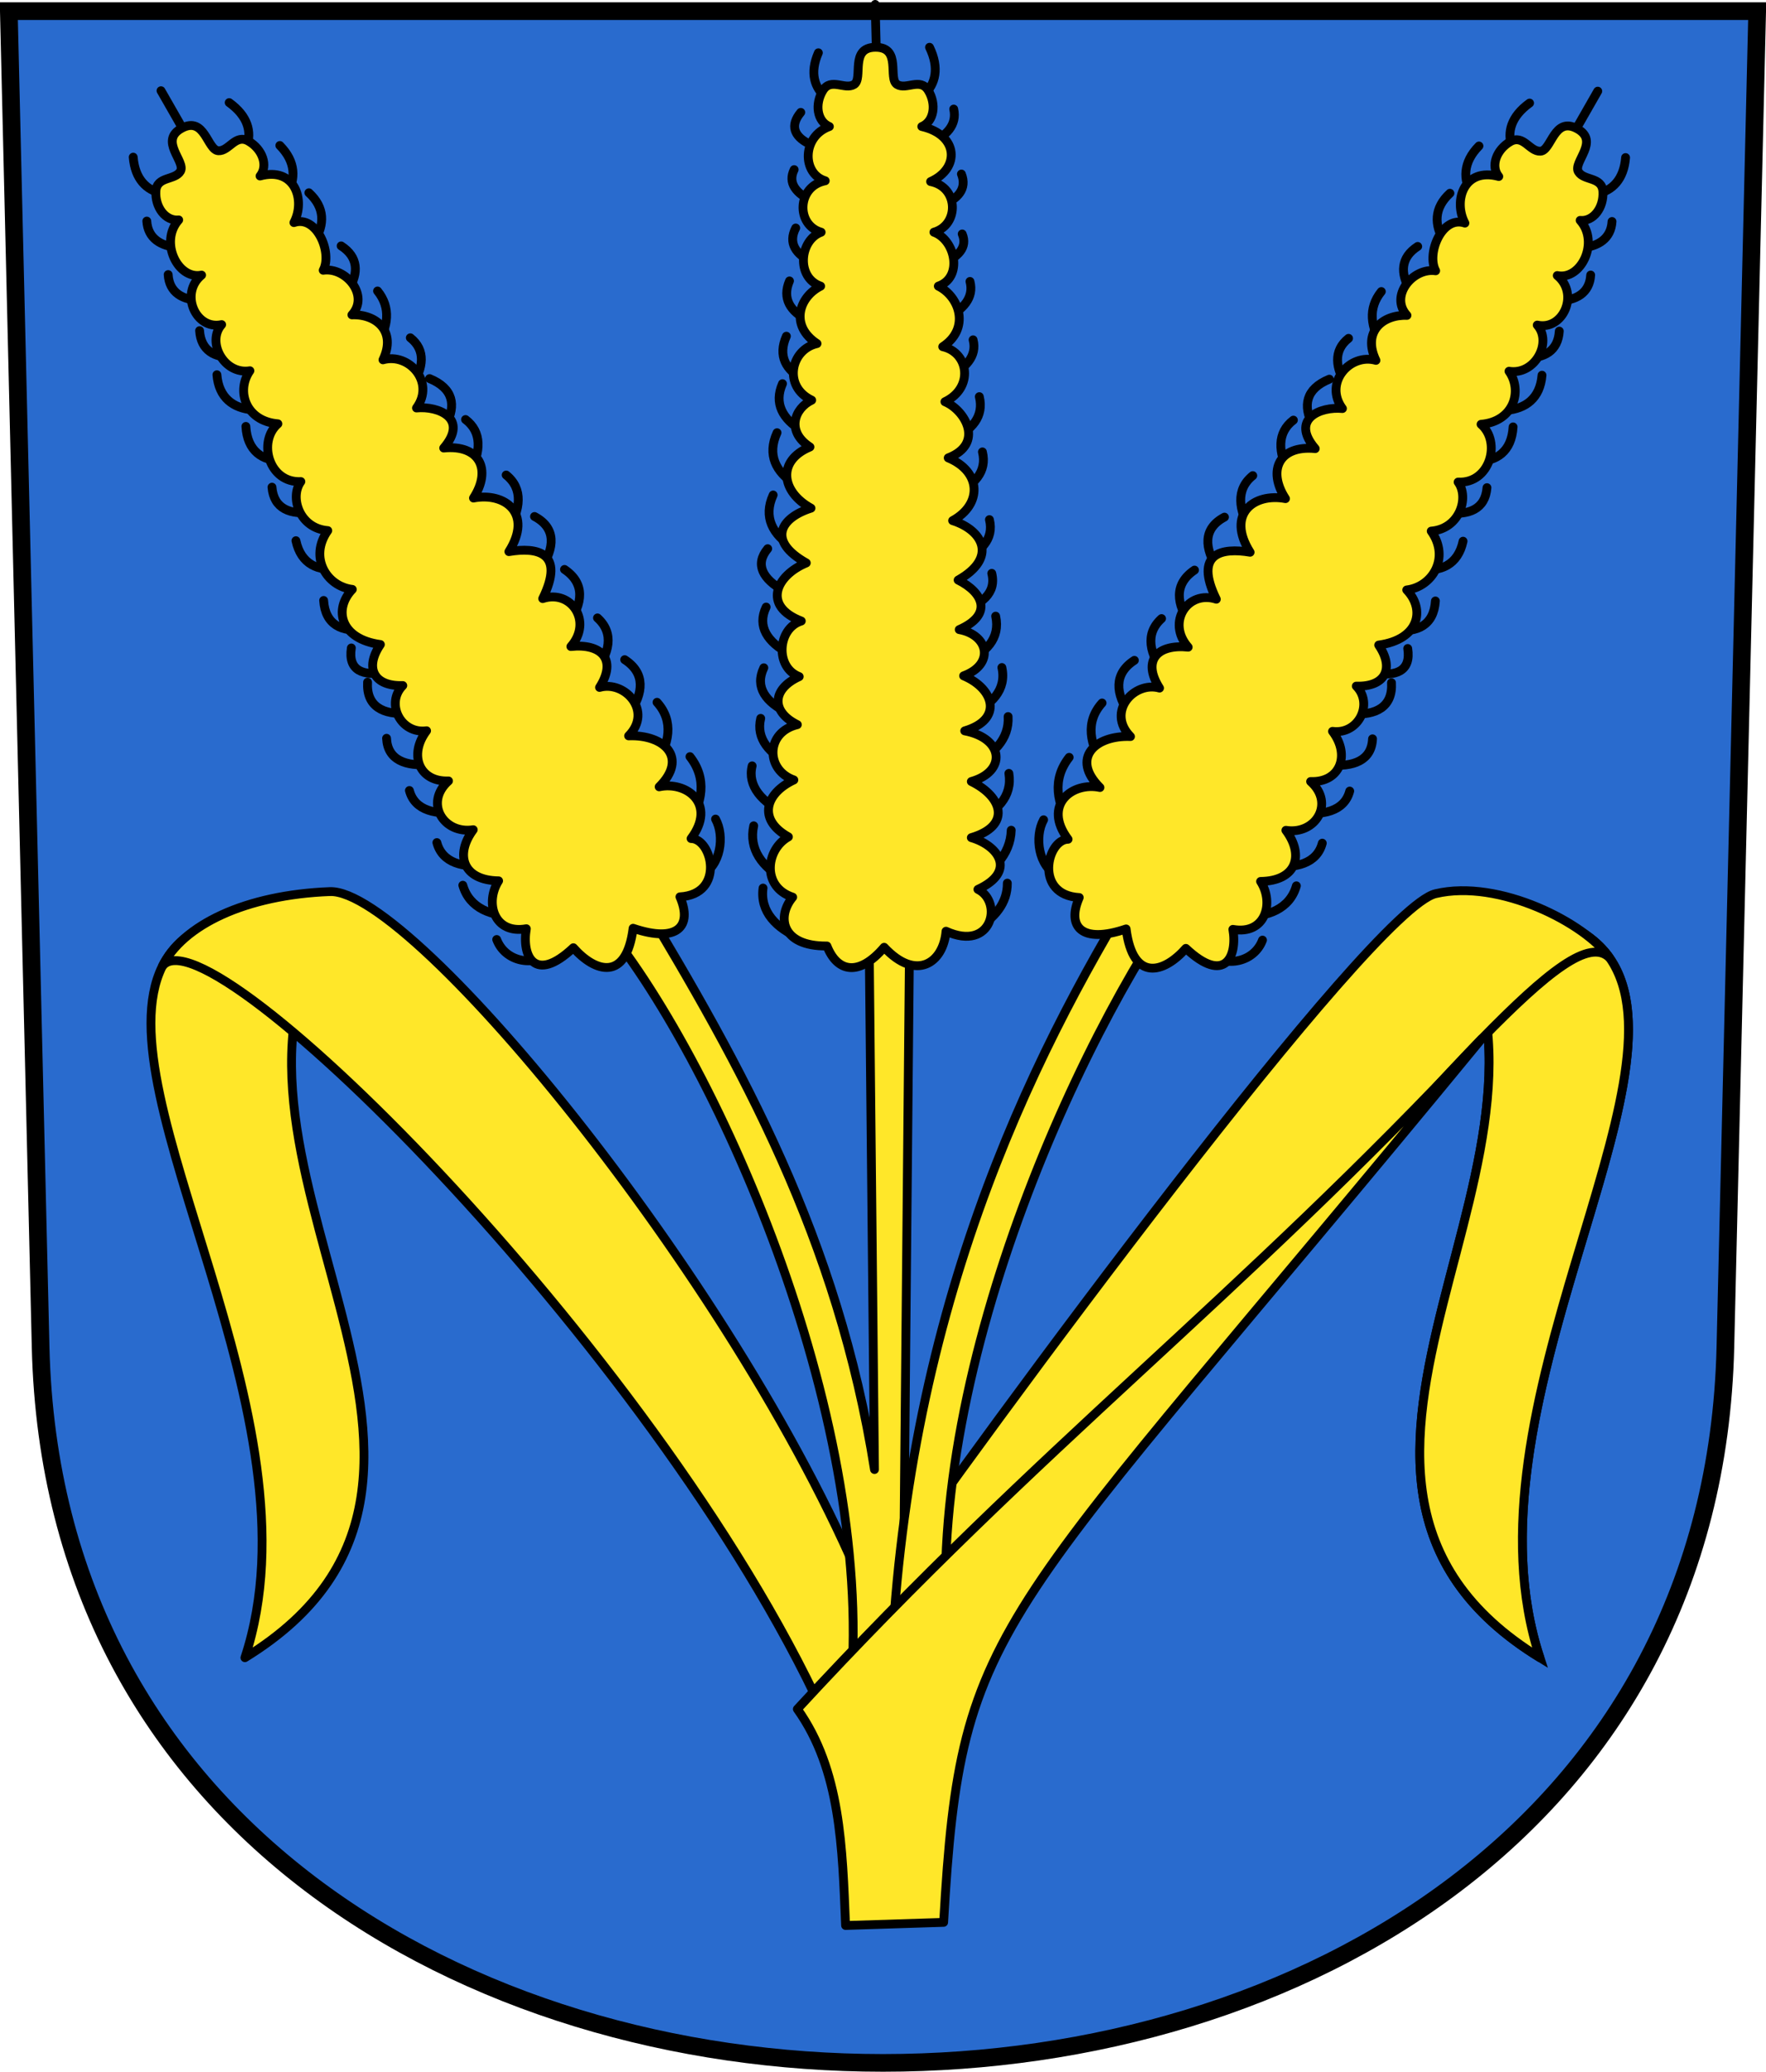
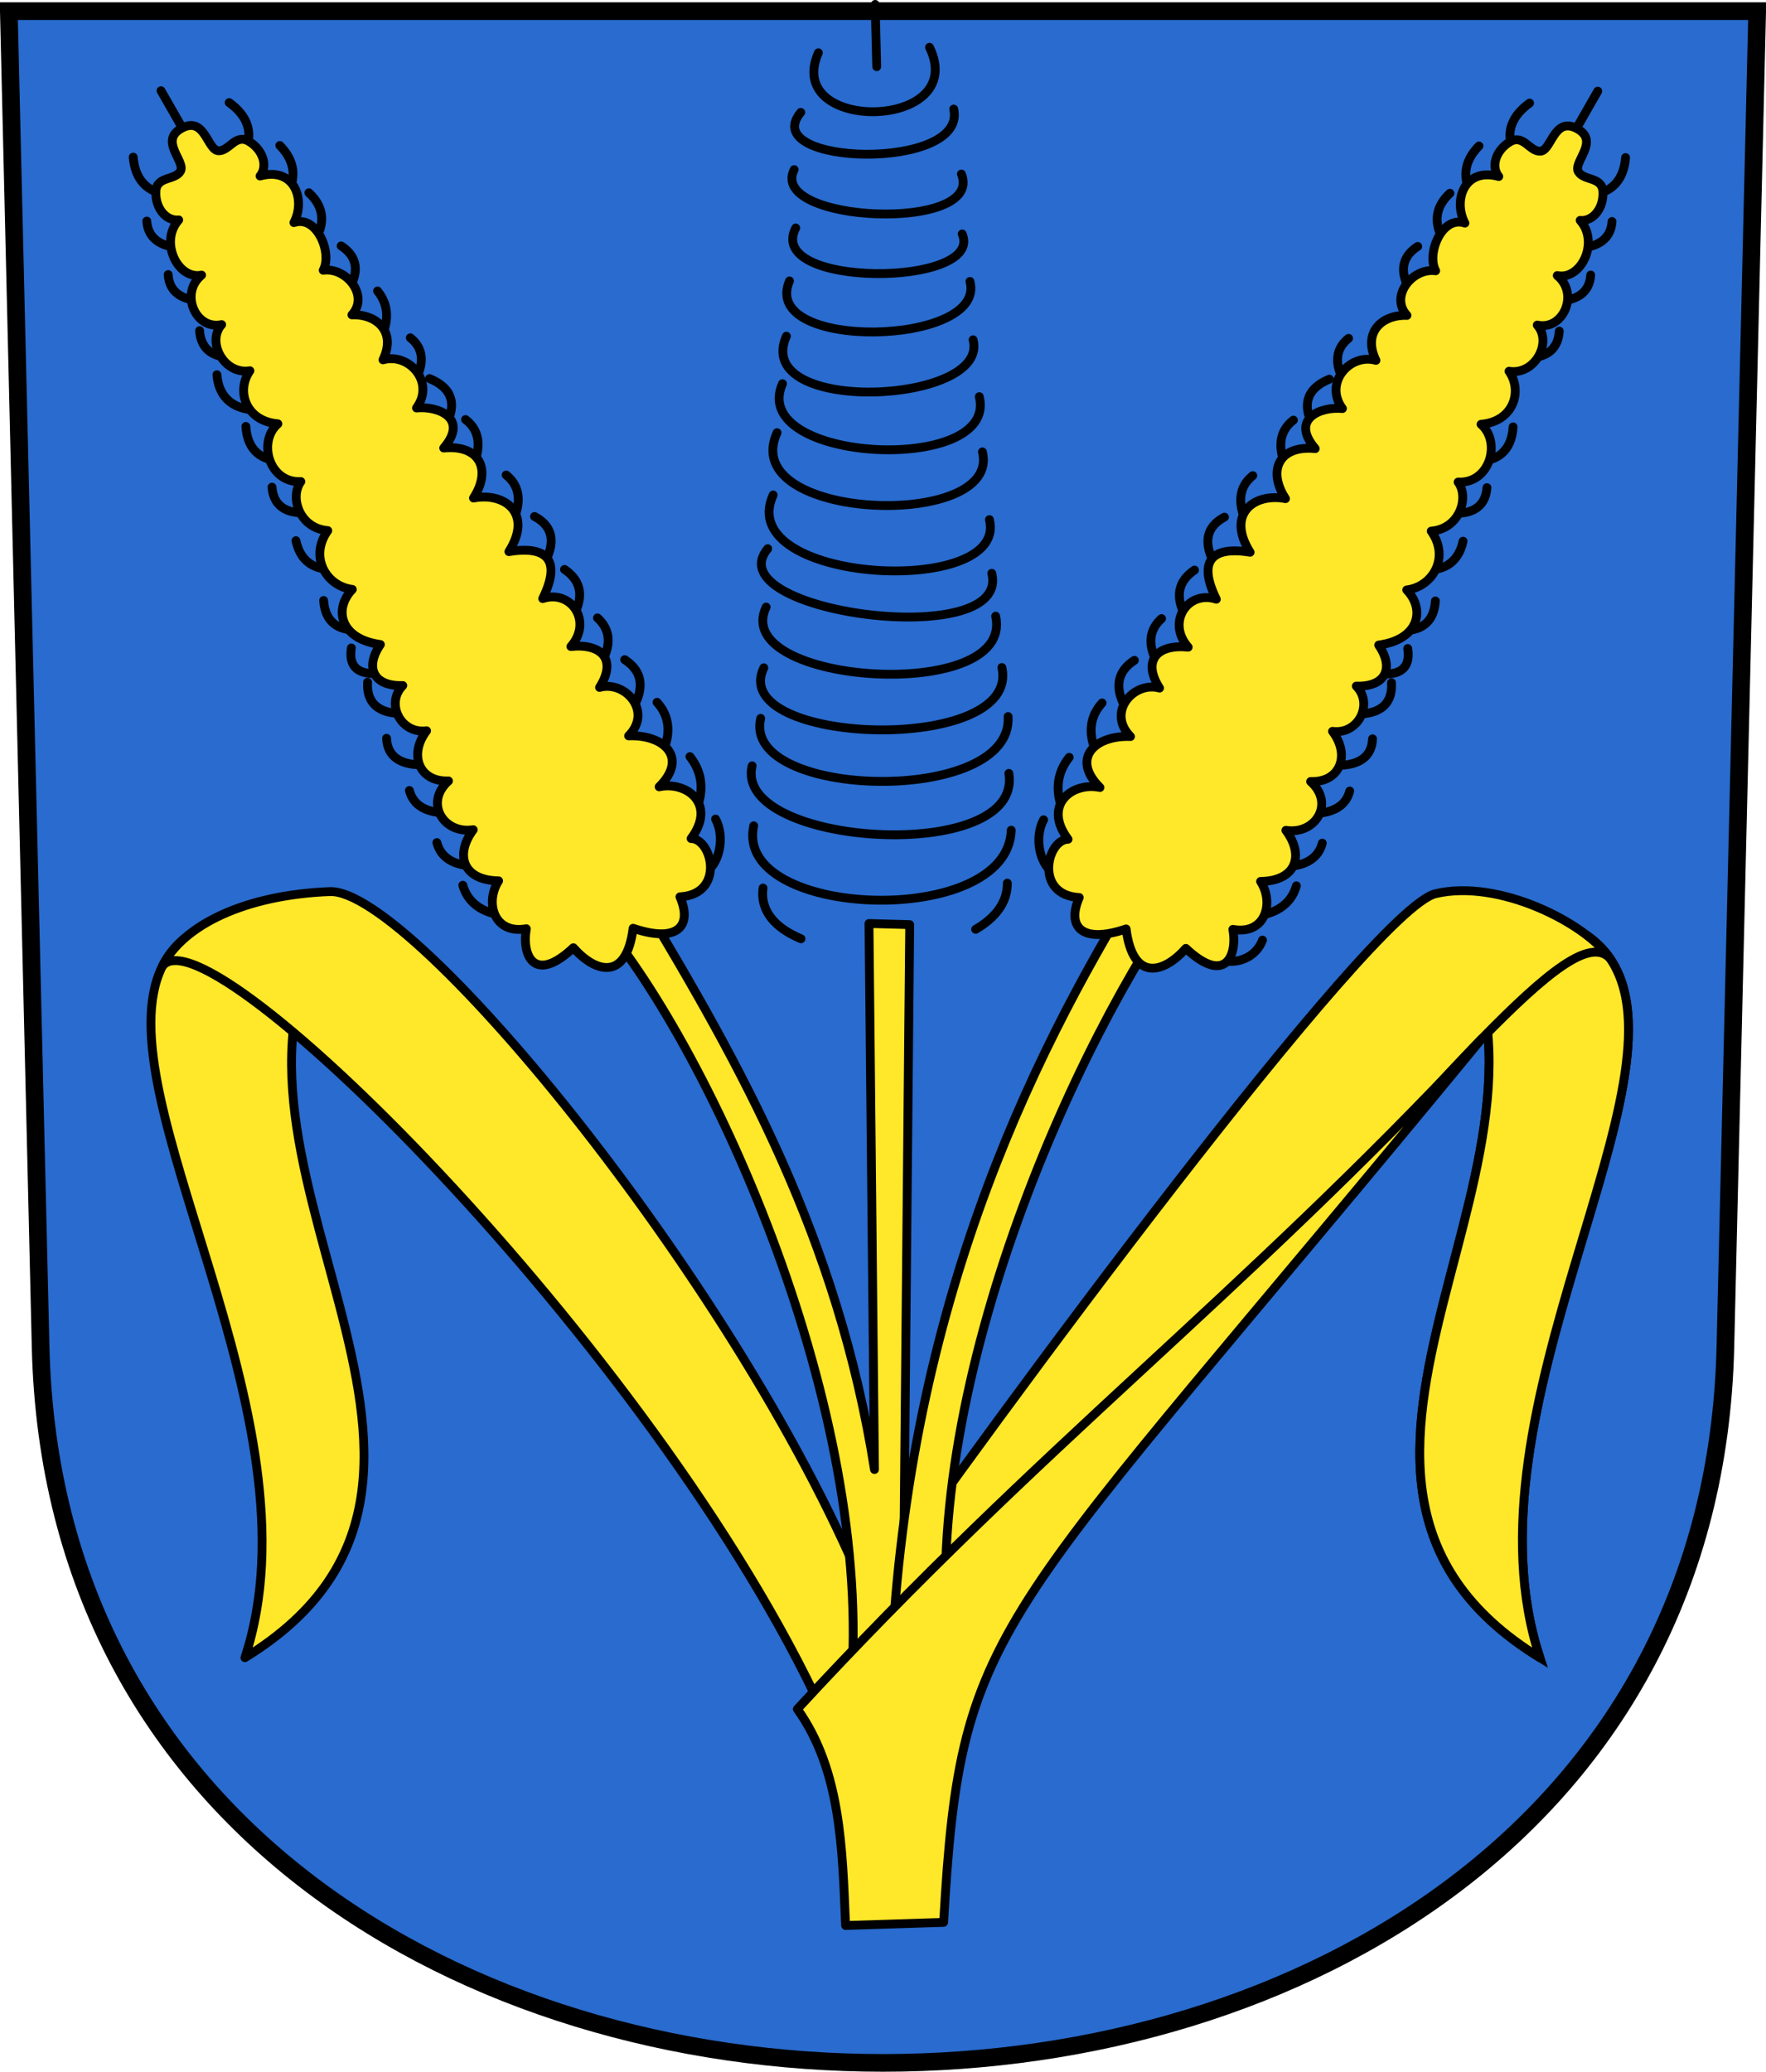
<svg xmlns="http://www.w3.org/2000/svg" version="1.0" width="200.038" height="234.573" id="svg2780">
  <defs id="defs2782" />
  <g transform="translate(-24.962,-819.541)" id="layer1">
    <path d="M 25.962,820.801 L 29.563,972.075 C 32.135,1080.127 217.828,1080.127 220.4,972.075 L 224.001,820.801 L 25.962,820.801 z " style="fill:#296bce;fill-opacity:1;fill-rule:evenodd;stroke:#000000;stroke-width:2;stroke-linecap:butt;stroke-miterlimit:4;stroke-dashoffset:0;stroke-opacity:1" id="path3282" />
    <path d="M 188.461,922.629 C 207.369,949.13 165.809,986.62 199.39,1007.238 C 187.448,971.131 235.195,919.863 188.461,922.629 z " style="color:#000000;fill:#efd905;fill-opacity:1;fill-rule:evenodd;stroke:#000000;stroke-width:1px;stroke-linecap:butt;stroke-linejoin:miter;marker:none;marker-start:none;marker-mid:none;marker-end:none;stroke-miterlimit:4;stroke-dasharray:none;stroke-dashoffset:0;stroke-opacity:1;visibility:visible;display:inline;overflow:visible;enable-background:accumulate" id="path10354" />
    <path d="M 63.104,922.981 C 44.196,949.483 86.284,986.62 52.704,1007.237 C 61.693,980.06 36.24,943.493 43.322,929.001 C 45.649,924.24 51.33,921.862 63.104,922.981 z " style="color:#000000;fill:#ffe729;fill-opacity:1;fill-rule:evenodd;stroke:#000000;stroke-width:1px;stroke-linecap:butt;stroke-linejoin:round;marker:none;marker-start:none;marker-mid:none;marker-end:none;stroke-miterlimit:4;stroke-dasharray:none;stroke-dashoffset:0;stroke-opacity:1;visibility:visible;display:inline;overflow:visible;enable-background:accumulate" id="path7385" />
    <path d="M 188.461,922.629 C 207.369,949.13 165.809,986.62 199.39,1007.238 C 190.102,979.157 216.918,941.905 207.314,928.033 C 204.569,924.069 198.849,922.014 188.461,922.629 z " style="color:#000000;fill:#ffe729;fill-opacity:1;fill-rule:evenodd;stroke:#000000;stroke-width:1px;stroke-linecap:butt;stroke-linejoin:round;marker:none;marker-start:none;marker-mid:none;marker-end:none;stroke-miterlimit:4;stroke-dasharray:none;stroke-dashoffset:0;stroke-opacity:1;visibility:visible;display:inline;overflow:visible;enable-background:accumulate" id="path7387" />
    <path d="M 207.314,928.033 C 204.569,924.069 194.779,919.031 187.575,920.729 C 180.253,922.456 137.191,980.804 123.334,1000.749 C 109.546,966.236 71.819,920.128 62.32,920.493 C 52.816,920.857 45.649,924.24 43.322,929.001 C 48.302,921.638 101.112,974.412 119.055,1015.373 C 150.257,987.452 176.815,953.483 192.77,937.186 C 200.152,929.645 205.061,925.658 207.314,928.033 z " style="color:#000000;fill:#ffe729;fill-opacity:1;fill-rule:evenodd;stroke:#000000;stroke-width:1px;stroke-linecap:butt;stroke-linejoin:miter;marker:none;marker-start:none;marker-mid:none;marker-end:none;stroke-miterlimit:4;stroke-dashoffset:0;stroke-opacity:1;visibility:visible;display:inline;overflow:visible;enable-background:accumulate" id="path7379" />
    <path d="M 128.006,924.232 L 127.258,1004.251 L 121.344,1010.676 C 124,979.368 105.769,938.873 92.982,923.733 L 97.469,921.24 C 108.94,940.264 119.862,959.713 124.017,985.929 L 123.394,924.107 L 128.006,924.232 z " style="fill:#ffe729;fill-opacity:1;fill-rule:evenodd;stroke:#000000;stroke-width:1px;stroke-linecap:butt;stroke-linejoin:round;stroke-opacity:1" id="path7375" />
    <path d="M 132.299,1005.316 C 129.643,974.009 148.372,934.137 160.661,918.374 L 156.174,915.881 C 144.08,934.905 129.294,962.455 126.261,1002.257 L 132.299,1005.316 z " style="fill:#ffe729;fill-opacity:1;fill-rule:evenodd;stroke:#000000;stroke-width:1px;stroke-linecap:butt;stroke-linejoin:miter;stroke-opacity:1" id="path7377" />
    <g transform="matrix(0.88,-0.475,0.475,0.88,-455.522,167.12)" id="g3417">
      <path d="M 117.75,20.834 C 113.713,30.006 134.825,30.011 130.249,20.563" transform="translate(0,804.331)" style="opacity:1;color:#000000;fill:none;fill-opacity:0.75;fill-rule:evenodd;stroke:#000000;stroke-width:1px;stroke-linecap:round;stroke-linejoin:miter;marker:none;marker-start:none;marker-mid:none;marker-end:none;stroke-miterlimit:4;stroke-dasharray:none;stroke-dashoffset:0;stroke-opacity:1;visibility:visible;display:inline;overflow:visible;enable-background:accumulate" id="path3421" />
      <path d="M 115.666,832.265 C 112.374,839.36 135.905,841.891 132.991,831.891" style="opacity:1;color:#000000;fill:none;fill-opacity:0.75;fill-rule:evenodd;stroke:#000000;stroke-width:1px;stroke-linecap:round;stroke-linejoin:miter;marker:none;marker-start:none;marker-mid:none;marker-end:none;stroke-miterlimit:4;stroke-dasharray:none;stroke-dashoffset:0;stroke-opacity:1;visibility:visible;display:inline;overflow:visible;enable-background:accumulate" id="path3423" />
      <path d="M 114.918,838.746 C 111.475,846.169 136.612,847.544 133.345,838.164" style="opacity:1;color:#000000;fill:none;fill-opacity:0.75;fill-rule:evenodd;stroke:#000000;stroke-width:1px;stroke-linecap:round;stroke-linejoin:miter;marker:none;marker-start:none;marker-mid:none;marker-end:none;stroke-miterlimit:4;stroke-dasharray:none;stroke-dashoffset:0;stroke-opacity:1;visibility:visible;display:inline;overflow:visible;enable-background:accumulate" id="path3425" />
      <path d="M 115.035,846.024 C 111.259,854.247 138.2,853.368 133.702,845.195" style="opacity:1;color:#000000;fill:none;fill-opacity:0.75;fill-rule:evenodd;stroke:#000000;stroke-width:1px;stroke-linecap:round;stroke-linejoin:miter;marker:none;marker-start:none;marker-mid:none;marker-end:none;stroke-miterlimit:4;stroke-dasharray:none;stroke-dashoffset:0;stroke-opacity:1;visibility:visible;display:inline;overflow:visible;enable-background:accumulate" id="path3427" />
      <path d="M 114.39,851.349 C 110.183,860.938 136.733,861.235 134.905,851.646" style="opacity:1;color:#000000;fill:none;fill-opacity:0.75;fill-rule:evenodd;stroke:#000000;stroke-width:1px;stroke-linecap:round;stroke-linejoin:miter;marker:none;marker-start:none;marker-mid:none;marker-end:none;stroke-miterlimit:4;stroke-dasharray:none;stroke-dashoffset:0;stroke-opacity:1;visibility:visible;display:inline;overflow:visible;enable-background:accumulate" id="path3429" />
      <path d="M 114.497,858.055 C 109.773,868.218 139.223,866.294 135.657,858.071" style="opacity:1;color:#000000;fill:none;fill-opacity:0.75;fill-rule:evenodd;stroke:#000000;stroke-width:1px;stroke-linecap:round;stroke-linejoin:miter;marker:none;marker-start:none;marker-mid:none;marker-end:none;stroke-miterlimit:4;stroke-dasharray:none;stroke-dashoffset:0;stroke-opacity:1;visibility:visible;display:inline;overflow:visible;enable-background:accumulate" id="path3431" />
      <path d="M 113.834,865.514 C 109.857,874.478 142.82,872.226 135.378,863.173" style="opacity:1;color:#000000;fill:none;fill-opacity:0.75;fill-rule:evenodd;stroke:#000000;stroke-width:1px;stroke-linecap:round;stroke-linejoin:miter;marker:none;marker-start:none;marker-mid:none;marker-end:none;stroke-miterlimit:4;stroke-dasharray:none;stroke-dashoffset:0;stroke-opacity:1;visibility:visible;display:inline;overflow:visible;enable-background:accumulate" id="path3433" />
      <path d="M 113.342,872.135 C 110.27,882.677 140.672,877.737 136.763,869.186" style="opacity:1;color:#000000;fill:none;fill-opacity:0.75;fill-rule:evenodd;stroke:#000000;stroke-width:1px;stroke-linecap:round;stroke-linejoin:miter;marker:none;marker-start:none;marker-mid:none;marker-end:none;stroke-miterlimit:4;stroke-dasharray:none;stroke-dashoffset:0;stroke-opacity:1;visibility:visible;display:inline;overflow:visible;enable-background:accumulate" id="path3435" />
      <path d="M 112.889,879.58 C 108.295,889.602 141.722,886.043 137.831,876.902" style="opacity:1;color:#000000;fill:none;fill-opacity:0.75;fill-rule:evenodd;stroke:#000000;stroke-width:1px;stroke-linecap:round;stroke-linejoin:miter;marker:none;marker-start:none;marker-mid:none;marker-end:none;stroke-miterlimit:4;stroke-dasharray:none;stroke-dashoffset:0;stroke-opacity:1;visibility:visible;display:inline;overflow:visible;enable-background:accumulate" id="path3437" />
      <path d="M 113.096,885.804 C 106.823,894.063 144.637,891.851 138.424,882.56" style="opacity:1;color:#000000;fill:none;fill-opacity:0.75;fill-rule:evenodd;stroke:#000000;stroke-width:1px;stroke-linecap:round;stroke-linejoin:miter;marker:none;marker-start:none;marker-mid:none;marker-end:none;stroke-miterlimit:4;stroke-dasharray:none;stroke-dashoffset:0;stroke-opacity:1;visibility:visible;display:inline;overflow:visible;enable-background:accumulate" id="path3439" />
      <path d="M 112.873,890.087 C 107.115,899.459 143.841,899.492 138.565,889.448" style="opacity:1;color:#000000;fill:none;fill-opacity:0.75;fill-rule:evenodd;stroke:#000000;stroke-width:1px;stroke-linecap:round;stroke-linejoin:miter;marker:none;marker-start:none;marker-mid:none;marker-end:none;stroke-miterlimit:4;stroke-dasharray:none;stroke-dashoffset:0;stroke-opacity:1;visibility:visible;display:inline;overflow:visible;enable-background:accumulate" id="path3441" />
      <path d="M 111.749,896.698 C 107.508,905.486 142.719,905.726 139.246,896.053" style="opacity:1;color:#000000;fill:none;fill-opacity:0.75;fill-rule:evenodd;stroke:#000000;stroke-width:1px;stroke-linecap:round;stroke-linejoin:miter;marker:none;marker-start:none;marker-mid:none;marker-end:none;stroke-miterlimit:4;stroke-dasharray:none;stroke-dashoffset:0;stroke-opacity:1;visibility:visible;display:inline;overflow:visible;enable-background:accumulate" id="path3443" />
      <path d="M 111.217,903.131 C 109.003,912.272 145.109,911.516 139.712,901.677" style="opacity:1;color:#000000;fill:none;fill-opacity:0.75;fill-rule:evenodd;stroke:#000000;stroke-width:1px;stroke-linecap:round;stroke-linejoin:miter;marker:none;marker-start:none;marker-mid:none;marker-end:none;stroke-miterlimit:4;stroke-dasharray:none;stroke-dashoffset:0;stroke-opacity:1;visibility:visible;display:inline;overflow:visible;enable-background:accumulate" id="path3445" />
      <path d="M 111.154,909.797 C 108.94,918.938 143.359,918.756 140.642,907.664" style="opacity:1;color:#000000;fill:none;fill-opacity:0.75;fill-rule:evenodd;stroke:#000000;stroke-width:1px;stroke-linecap:round;stroke-linejoin:miter;marker:none;marker-start:none;marker-mid:none;marker-end:none;stroke-miterlimit:4;stroke-dasharray:none;stroke-dashoffset:0;stroke-opacity:1;visibility:visible;display:inline;overflow:visible;enable-background:accumulate" id="path3447" />
      <path d="M 111.445,915.443 C 109.142,925.994 143.136,927.214 141.002,914.85" style="opacity:1;color:#000000;fill:none;fill-opacity:0.75;fill-rule:evenodd;stroke:#000000;stroke-width:1px;stroke-linecap:round;stroke-linejoin:miter;marker:none;marker-start:none;marker-mid:none;marker-end:none;stroke-miterlimit:4;stroke-dasharray:none;stroke-dashoffset:0;stroke-opacity:1;visibility:visible;display:inline;overflow:visible;enable-background:accumulate" id="path3449" />
      <path d="M 135.832,927.261 C 138.182,927.374 140.216,924.661 140.196,922.448" style="opacity:1;color:#000000;fill:none;fill-opacity:0.75;fill-rule:evenodd;stroke:#000000;stroke-width:1px;stroke-linecap:round;stroke-linejoin:miter;marker:none;marker-start:none;marker-mid:none;marker-end:none;stroke-miterlimit:4;stroke-dasharray:none;stroke-dashoffset:0;stroke-opacity:1;visibility:visible;display:inline;overflow:visible;enable-background:accumulate" id="path3451" />
-       <path d="M 111.905,922.673 C 111.55,925.324 114.065,927.411 116.529,926.886" style="opacity:1;color:#000000;fill:none;fill-opacity:0.75;fill-rule:evenodd;stroke:#000000;stroke-width:1px;stroke-linecap:round;stroke-linejoin:miter;marker:none;marker-start:none;marker-mid:none;marker-end:none;stroke-miterlimit:4;stroke-dasharray:none;stroke-dashoffset:0;stroke-opacity:1;visibility:visible;display:inline;overflow:visible;enable-background:accumulate" id="path3453" />
      <path d="M 124.093,15.71 L 124.269,22.761" transform="translate(0,804.331)" style="opacity:1;color:#000000;fill:none;fill-opacity:0.75;fill-rule:evenodd;stroke:#000000;stroke-width:1px;stroke-linecap:round;stroke-linejoin:miter;marker:none;marker-start:none;marker-mid:none;marker-end:none;stroke-miterlimit:4;stroke-dasharray:none;stroke-dashoffset:0;stroke-opacity:1;visibility:visible;display:inline;overflow:visible;enable-background:accumulate" id="path3455" />
      <path d="M 126.106,928.892 C 122.56,933.849 119.956,931.29 119.103,927.617 C 113.233,929.178 113.532,925.603 115.438,923.196 C 111.889,922.028 112.698,918.343 115.25,916.93 C 111.715,914.964 112.257,911.974 115.473,910.473 C 112.267,909.355 112.018,905.136 115.629,904.282 C 112.645,902.826 113.035,899.517 116.141,898.103 C 113.36,897.051 113.516,893.135 116.202,892.318 C 113.334,890.897 113.252,888.543 116.175,887.023 C 112.435,884.299 113.417,880.956 116.341,880.021 C 113.967,878.354 113.71,874.493 117.058,872.843 C 114.334,871.08 115.055,867.438 117.012,866.511 C 113.746,864.962 114.837,860.185 117.829,859.518 C 114.734,857.497 115.435,853.956 117.893,852.728 C 115.08,851.75 115.111,847.499 117.557,846.609 C 114.668,845.783 115.029,841.216 118.222,840.596 C 115.594,839.819 115.777,834.998 118.906,833.868 C 117.519,833.295 117.218,831.327 118.183,829.77 C 119.084,828.317 120.66,829.746 121.699,829.11 C 122.78,828.448 121.158,824.893 124.141,824.893 C 127.124,824.893 125.502,828.448 126.583,829.11 C 127.623,829.746 129.198,828.317 130.099,829.77 C 131.064,831.327 130.763,833.295 129.377,833.868 C 133.353,834.798 132.634,838.741 130.248,840.332 C 132.955,840.773 132.463,845.452 130.604,846.657 C 133.05,847.547 133.88,851.666 131.067,852.645 C 133.544,853.865 134.647,856.684 131.745,858.796 C 134.736,859.463 135.761,863.849 132.495,865.398 C 134.823,866.371 137.161,869.263 133.055,870.853 C 136.835,872.428 136.692,875.599 133.333,877.438 C 136.801,878.536 138.443,882.174 133.98,884.682 C 137.049,885.726 139.585,887.777 134.826,891.181 C 138.165,891.78 138.591,896.168 135.056,897.472 C 138.224,898.765 139.028,901.24 135.712,903.09 C 138.625,903.729 139.766,908.331 136.006,909.48 C 139.619,911.246 140.805,914.875 136.31,916.201 C 139.379,917.096 141.133,921.032 136.711,923.073 C 138.81,924.219 137.124,930.463 132.463,928.281 C 132.169,931.854 129.749,932.81 126.106,928.892 z " style="fill:#ffe729;fill-opacity:1;fill-rule:evenodd;stroke:#000000;stroke-width:1px;stroke-linecap:butt;stroke-linejoin:round;stroke-opacity:1" id="path3419" />
    </g>
    <g id="g3396">
      <path d="M 117.661,21.186 C 113.623,30.358 134.825,30.011 130.249,20.563" transform="translate(0,804.331)" style="opacity:1;color:#000000;fill:none;fill-opacity:0.75;fill-rule:evenodd;stroke:#000000;stroke-width:1px;stroke-linecap:round;stroke-linejoin:miter;marker:none;marker-start:none;marker-mid:none;marker-end:none;stroke-miterlimit:4;stroke-dasharray:none;stroke-dashoffset:0;stroke-opacity:1;visibility:visible;display:inline;overflow:visible;enable-background:accumulate" id="path3340" />
      <path d="M 115.666,832.265 C 110.632,838.321 134.576,838.971 132.991,831.891" style="opacity:1;color:#000000;fill:none;fill-opacity:0.75;fill-rule:evenodd;stroke:#000000;stroke-width:1px;stroke-linecap:round;stroke-linejoin:miter;marker:none;marker-start:none;marker-mid:none;marker-end:none;stroke-miterlimit:4;stroke-dasharray:none;stroke-dashoffset:0;stroke-opacity:1;visibility:visible;display:inline;overflow:visible;enable-background:accumulate" id="path3360" />
      <path d="M 114.918,838.746 C 111.911,844.802 136.506,845.884 133.864,839.245" style="opacity:1;color:#000000;fill:none;fill-opacity:0.75;fill-rule:evenodd;stroke:#000000;stroke-width:1px;stroke-linecap:round;stroke-linejoin:miter;marker:none;marker-start:none;marker-mid:none;marker-end:none;stroke-miterlimit:4;stroke-dasharray:none;stroke-dashoffset:0;stroke-opacity:1;visibility:visible;display:inline;overflow:visible;enable-background:accumulate" id="path3362" />
      <path d="M 115.095,845.356 C 111.559,852.205 136.506,852.054 133.952,846.031" style="opacity:1;color:#000000;fill:none;fill-opacity:0.75;fill-rule:evenodd;stroke:#000000;stroke-width:1px;stroke-linecap:round;stroke-linejoin:miter;marker:none;marker-start:none;marker-mid:none;marker-end:none;stroke-miterlimit:4;stroke-dasharray:none;stroke-dashoffset:0;stroke-opacity:1;visibility:visible;display:inline;overflow:visible;enable-background:accumulate" id="path3364" />
      <path d="M 114.39,851.349 C 110.942,859.344 136.77,858.752 134.833,851.407" style="opacity:1;color:#000000;fill:none;fill-opacity:0.75;fill-rule:evenodd;stroke:#000000;stroke-width:1px;stroke-linecap:round;stroke-linejoin:miter;marker:none;marker-start:none;marker-mid:none;marker-end:none;stroke-miterlimit:4;stroke-dasharray:none;stroke-dashoffset:0;stroke-opacity:1;visibility:visible;display:inline;overflow:visible;enable-background:accumulate" id="path3366" />
      <path d="M 114.037,857.607 C 110.06,866.571 137.123,865.362 135.186,858.017" style="opacity:1;color:#000000;fill:none;fill-opacity:0.75;fill-rule:evenodd;stroke:#000000;stroke-width:1px;stroke-linecap:round;stroke-linejoin:miter;marker:none;marker-start:none;marker-mid:none;marker-end:none;stroke-miterlimit:4;stroke-dasharray:none;stroke-dashoffset:0;stroke-opacity:1;visibility:visible;display:inline;overflow:visible;enable-background:accumulate" id="path3368" />
      <path d="M 113.596,862.983 C 109.62,871.947 138.092,873.382 135.891,864.451" style="opacity:1;color:#000000;fill:none;fill-opacity:0.75;fill-rule:evenodd;stroke:#000000;stroke-width:1px;stroke-linecap:round;stroke-linejoin:miter;marker:none;marker-start:none;marker-mid:none;marker-end:none;stroke-miterlimit:4;stroke-dasharray:none;stroke-dashoffset:0;stroke-opacity:1;visibility:visible;display:inline;overflow:visible;enable-background:accumulate" id="path3370" />
      <path d="M 112.98,868.535 C 108.386,878.557 138.445,879.64 136.243,870.708" style="opacity:1;color:#000000;fill:none;fill-opacity:0.75;fill-rule:evenodd;stroke:#000000;stroke-width:1px;stroke-linecap:round;stroke-linejoin:miter;marker:none;marker-start:none;marker-mid:none;marker-end:none;stroke-miterlimit:4;stroke-dasharray:none;stroke-dashoffset:0;stroke-opacity:1;visibility:visible;display:inline;overflow:visible;enable-background:accumulate" id="path3372" />
      <path d="M 112.539,875.586 C 107.945,885.608 139.238,887.307 137.037,878.376" style="opacity:1;color:#000000;fill:none;fill-opacity:0.75;fill-rule:evenodd;stroke:#000000;stroke-width:1px;stroke-linecap:round;stroke-linejoin:miter;marker:none;marker-start:none;marker-mid:none;marker-end:none;stroke-miterlimit:4;stroke-dasharray:none;stroke-dashoffset:0;stroke-opacity:1;visibility:visible;display:inline;overflow:visible;enable-background:accumulate" id="path3374" />
      <path d="M 111.922,881.667 C 105.918,888.869 139.502,893.389 137.301,884.457" style="opacity:1;color:#000000;fill:none;fill-opacity:0.75;fill-rule:evenodd;stroke:#000000;stroke-width:1px;stroke-linecap:round;stroke-linejoin:miter;marker:none;marker-start:none;marker-mid:none;marker-end:none;stroke-miterlimit:4;stroke-dasharray:none;stroke-dashoffset:0;stroke-opacity:1;visibility:visible;display:inline;overflow:visible;enable-background:accumulate" id="path3376" />
      <path d="M 111.746,888.277 C 107.504,897.066 139.943,899.294 137.742,889.305" style="opacity:1;color:#000000;fill:none;fill-opacity:0.75;fill-rule:evenodd;stroke:#000000;stroke-width:1px;stroke-linecap:round;stroke-linejoin:miter;marker:none;marker-start:none;marker-mid:none;marker-end:none;stroke-miterlimit:4;stroke-dasharray:none;stroke-dashoffset:0;stroke-opacity:1;visibility:visible;display:inline;overflow:visible;enable-background:accumulate" id="path3378" />
      <path d="M 111.481,895.152 C 107.24,903.94 140.648,905.11 138.447,895.122" style="opacity:1;color:#000000;fill:none;fill-opacity:0.75;fill-rule:evenodd;stroke:#000000;stroke-width:1px;stroke-linecap:round;stroke-linejoin:miter;marker:none;marker-start:none;marker-mid:none;marker-end:none;stroke-miterlimit:4;stroke-dasharray:none;stroke-dashoffset:0;stroke-opacity:1;visibility:visible;display:inline;overflow:visible;enable-background:accumulate" id="path3380" />
      <path d="M 111.129,900.88 C 108.915,910.021 139.767,910.839 139.152,900.674" style="opacity:1;color:#000000;fill:none;fill-opacity:0.75;fill-rule:evenodd;stroke:#000000;stroke-width:1px;stroke-linecap:round;stroke-linejoin:miter;marker:none;marker-start:none;marker-mid:none;marker-end:none;stroke-miterlimit:4;stroke-dasharray:none;stroke-dashoffset:0;stroke-opacity:1;visibility:visible;display:inline;overflow:visible;enable-background:accumulate" id="path3382" />
      <path d="M 110.159,906.257 C 107.945,915.397 140.913,917.537 139.24,907.108" style="opacity:1;color:#000000;fill:none;fill-opacity:0.75;fill-rule:evenodd;stroke:#000000;stroke-width:1px;stroke-linecap:round;stroke-linejoin:miter;marker:none;marker-start:none;marker-mid:none;marker-end:none;stroke-miterlimit:4;stroke-dasharray:none;stroke-dashoffset:0;stroke-opacity:1;visibility:visible;display:inline;overflow:visible;enable-background:accumulate" id="path3384" />
      <path d="M 110.335,913.043 C 108.033,923.594 139.15,924.764 139.504,913.542" style="opacity:1;color:#000000;fill:none;fill-opacity:0.75;fill-rule:evenodd;stroke:#000000;stroke-width:1px;stroke-linecap:round;stroke-linejoin:miter;marker:none;marker-start:none;marker-mid:none;marker-end:none;stroke-miterlimit:4;stroke-dasharray:none;stroke-dashoffset:0;stroke-opacity:1;visibility:visible;display:inline;overflow:visible;enable-background:accumulate" id="path3386" />
      <path d="M 135.475,924.766 C 137.671,923.494 139.083,921.747 139.064,919.535" style="opacity:1;color:#000000;fill:none;fill-opacity:0.75;fill-rule:evenodd;stroke:#000000;stroke-width:1px;stroke-linecap:round;stroke-linejoin:miter;marker:none;marker-start:none;marker-mid:none;marker-end:none;stroke-miterlimit:4;stroke-dasharray:none;stroke-dashoffset:0;stroke-opacity:1;visibility:visible;display:inline;overflow:visible;enable-background:accumulate" id="path3392" />
      <path d="M 111.393,920.094 C 111.037,922.745 112.848,924.653 115.693,925.835" style="opacity:1;color:#000000;fill:none;fill-opacity:0.75;fill-rule:evenodd;stroke:#000000;stroke-width:1px;stroke-linecap:round;stroke-linejoin:miter;marker:none;marker-start:none;marker-mid:none;marker-end:none;stroke-miterlimit:4;stroke-dasharray:none;stroke-dashoffset:0;stroke-opacity:1;visibility:visible;display:inline;overflow:visible;enable-background:accumulate" id="path3388" />
      <path d="M 124.093,15.71 L 124.269,22.761" transform="translate(0,804.331)" style="opacity:1;color:#000000;fill:none;fill-opacity:0.75;fill-rule:evenodd;stroke:#000000;stroke-width:1px;stroke-linecap:round;stroke-linejoin:miter;marker:none;marker-start:none;marker-mid:none;marker-end:none;stroke-miterlimit:4;stroke-dasharray:none;stroke-dashoffset:0;stroke-opacity:1;visibility:visible;display:inline;overflow:visible;enable-background:accumulate" id="path3394" />
-       <path d="M 125.111,926.798 C 122.247,930.159 119.79,929.61 118.631,926.654 C 113.372,926.701 112.961,923.249 114.752,921.125 C 111.203,919.957 111.714,915.71 114.266,914.297 C 110.732,912.331 111.668,909.353 114.883,907.852 C 111.677,906.734 111.668,902.444 115.278,901.59 C 112.294,900.133 112.385,897.565 115.491,896.151 C 112.711,895.099 113.04,890.676 115.725,889.859 C 111.299,888.165 112.844,884.709 116.291,883.28 C 111.827,880.773 113.357,878.176 116.826,877.079 C 113.467,875.239 112.928,871.725 116.707,870.15 C 113.983,868.388 114.948,865.778 116.905,864.851 C 113.639,863.303 114.515,859.11 117.507,858.443 C 114.412,856.422 115.46,853.168 117.917,851.94 C 115.105,850.962 115.529,846.723 117.975,845.833 C 115.087,845.008 115.245,840.631 118.437,840.011 C 115.809,839.234 115.777,834.998 118.906,833.868 C 117.519,833.295 117.218,831.327 118.183,829.77 C 119.084,828.317 120.66,829.746 121.699,829.11 C 122.78,828.448 121.158,824.893 124.141,824.893 C 127.124,824.893 125.502,828.448 126.583,829.11 C 127.623,829.746 129.198,828.317 130.099,829.77 C 131.064,831.327 130.763,833.295 129.377,833.868 C 133.563,834.822 133.707,838.617 130.374,840.1 C 133.567,840.719 133.636,845.008 130.748,845.833 C 133.194,846.723 134.059,850.962 131.246,851.94 C 133.704,853.168 134.84,856.775 131.745,858.796 C 134.736,859.463 135.26,863.479 131.994,865.028 C 134.322,866.001 136.474,869.794 132.368,871.384 C 136.148,872.959 136.226,876.649 132.867,878.489 C 136.335,879.587 137.953,882.711 133.49,885.219 C 136.352,886.648 137.451,889.135 133.615,890.828 C 136.954,891.427 137.649,894.759 134.113,896.063 C 137.592,897.524 138.603,901.011 134.238,902.295 C 138.717,903.149 138.967,906.911 134.986,908.029 C 138.599,909.795 139.48,913.06 134.986,914.385 C 138.055,915.28 140.155,918.203 135.733,920.243 C 138.583,921.646 137.378,927.367 132.119,924.98 C 131.824,928.553 128.754,930.716 125.111,926.798 z " style="opacity:1;color:#000000;fill:#ffe729;fill-opacity:1;fill-rule:evenodd;stroke:#000000;stroke-width:1px;stroke-linecap:butt;stroke-linejoin:round;marker:none;marker-start:none;marker-mid:none;marker-end:none;stroke-miterlimit:4;stroke-dasharray:none;stroke-dashoffset:0;stroke-opacity:1;visibility:visible;display:inline;overflow:visible;enable-background:accumulate" id="path2362" />
    </g>
    <g id="g8383">
      <path d="M 209.094,837.381 C 208.295,847.37 189.709,837.357 198.221,831.211" style="color:#000000;fill:none;fill-opacity:0.75;fill-rule:evenodd;stroke:#000000;stroke-width:1px;stroke-linecap:round;stroke-linejoin:miter;marker:none;marker-start:none;marker-mid:none;marker-end:none;stroke-miterlimit:4;stroke-dasharray:none;stroke-dashoffset:0;stroke-opacity:1;visibility:visible;display:inline;overflow:visible;enable-background:accumulate" id="path3461" />
      <path d="M 207.559,844.62 C 207.09,852.428 185.176,843.489 192.487,836.069" style="color:#000000;fill:none;fill-opacity:0.75;fill-rule:evenodd;stroke:#000000;stroke-width:1px;stroke-linecap:round;stroke-linejoin:miter;marker:none;marker-start:none;marker-mid:none;marker-end:none;stroke-miterlimit:4;stroke-dasharray:none;stroke-dashoffset:0;stroke-opacity:1;visibility:visible;display:inline;overflow:visible;enable-background:accumulate" id="path3463" />
      <path d="M 205.142,850.68 C 204.651,858.848 181.871,848.13 189.198,841.423" style="color:#000000;fill:none;fill-opacity:0.75;fill-rule:evenodd;stroke:#000000;stroke-width:1px;stroke-linecap:round;stroke-linejoin:miter;marker:none;marker-start:none;marker-mid:none;marker-end:none;stroke-miterlimit:4;stroke-dasharray:none;stroke-dashoffset:0;stroke-opacity:1;visibility:visible;display:inline;overflow:visible;enable-background:accumulate" id="path3465" />
      <path d="M 201.586,857.031 C 201.008,866.061 177.71,852.502 185.548,847.443" style="color:#000000;fill:none;fill-opacity:0.75;fill-rule:evenodd;stroke:#000000;stroke-width:1px;stroke-linecap:round;stroke-linejoin:miter;marker:none;marker-start:none;marker-mid:none;marker-end:none;stroke-miterlimit:4;stroke-dasharray:none;stroke-dashoffset:0;stroke-opacity:1;visibility:visible;display:inline;overflow:visible;enable-background:accumulate" id="path3467" />
-       <path d="M 199.627,862.024 C 198.78,872.461 175.268,860.124 181.428,852.551" style="color:#000000;fill:none;fill-opacity:0.75;fill-rule:evenodd;stroke:#000000;stroke-width:1px;stroke-linecap:round;stroke-linejoin:miter;marker:none;marker-start:none;marker-mid:none;marker-end:none;stroke-miterlimit:4;stroke-dasharray:none;stroke-dashoffset:0;stroke-opacity:1;visibility:visible;display:inline;overflow:visible;enable-background:accumulate" id="path3469" />
      <path d="M 196.351,867.876 C 195.686,879.064 170.675,863.395 177.716,857.849" style="color:#000000;fill:none;fill-opacity:0.75;fill-rule:evenodd;stroke:#000000;stroke-width:1px;stroke-linecap:round;stroke-linejoin:miter;marker:none;marker-start:none;marker-mid:none;marker-end:none;stroke-miterlimit:4;stroke-dasharray:none;stroke-dashoffset:0;stroke-opacity:1;visibility:visible;display:inline;overflow:visible;enable-background:accumulate" id="path3471" />
      <path d="M 193.394,874.757 C 192.641,884.535 164.694,866.91 175.541,862.473" style="color:#000000;fill:none;fill-opacity:0.75;fill-rule:evenodd;stroke:#000000;stroke-width:1px;stroke-linecap:round;stroke-linejoin:miter;marker:none;marker-start:none;marker-mid:none;marker-end:none;stroke-miterlimit:4;stroke-dasharray:none;stroke-dashoffset:0;stroke-opacity:1;visibility:visible;display:inline;overflow:visible;enable-background:accumulate" id="path3473" />
      <path d="M 190.686,880.818 C 188.387,891.555 163.97,872.78 171.468,867.109" style="color:#000000;fill:none;fill-opacity:0.75;fill-rule:evenodd;stroke:#000000;stroke-width:1px;stroke-linecap:round;stroke-linejoin:miter;marker:none;marker-start:none;marker-mid:none;marker-end:none;stroke-miterlimit:4;stroke-dasharray:none;stroke-dashoffset:0;stroke-opacity:1;visibility:visible;display:inline;overflow:visible;enable-background:accumulate" id="path3475" />
      <path d="M 187.552,887.586 C 186.839,898.588 159.105,879.594 166.867,873.393" style="color:#000000;fill:none;fill-opacity:0.75;fill-rule:evenodd;stroke:#000000;stroke-width:1px;stroke-linecap:round;stroke-linejoin:miter;marker:none;marker-start:none;marker-mid:none;marker-end:none;stroke-miterlimit:4;stroke-dasharray:none;stroke-dashoffset:0;stroke-opacity:1;visibility:visible;display:inline;overflow:visible;enable-background:accumulate" id="path3477" />
      <path d="M 184.416,892.967 C 186.019,903.213 153.783,883.323 163.66,878.092" style="color:#000000;fill:none;fill-opacity:0.75;fill-rule:evenodd;stroke:#000000;stroke-width:1px;stroke-linecap:round;stroke-linejoin:miter;marker:none;marker-start:none;marker-mid:none;marker-end:none;stroke-miterlimit:4;stroke-dasharray:none;stroke-dashoffset:0;stroke-opacity:1;visibility:visible;display:inline;overflow:visible;enable-background:accumulate" id="path3479" />
      <path d="M 182.58,896.842 C 183.201,907.825 150.857,890.427 160.267,884.089" style="color:#000000;fill:none;fill-opacity:0.75;fill-rule:evenodd;stroke:#000000;stroke-width:1px;stroke-linecap:round;stroke-linejoin:miter;marker:none;marker-start:none;marker-mid:none;marker-end:none;stroke-miterlimit:4;stroke-dasharray:none;stroke-dashoffset:0;stroke-opacity:1;visibility:visible;display:inline;overflow:visible;enable-background:accumulate" id="path3481" />
      <path d="M 180.432,903.195 C 179.995,912.944 148.887,896.446 156.534,889.58" style="color:#000000;fill:none;fill-opacity:0.75;fill-rule:evenodd;stroke:#000000;stroke-width:1px;stroke-linecap:round;stroke-linejoin:miter;marker:none;marker-start:none;marker-mid:none;marker-end:none;stroke-miterlimit:4;stroke-dasharray:none;stroke-dashoffset:0;stroke-opacity:1;visibility:visible;display:inline;overflow:visible;enable-background:accumulate" id="path3483" />
      <path d="M 177.847,909.11 C 175.459,918.207 144.036,900.409 153.455,894.309" style="color:#000000;fill:none;fill-opacity:0.75;fill-rule:evenodd;stroke:#000000;stroke-width:1px;stroke-linecap:round;stroke-linejoin:miter;marker:none;marker-start:none;marker-mid:none;marker-end:none;stroke-miterlimit:4;stroke-dasharray:none;stroke-dashoffset:0;stroke-opacity:1;visibility:visible;display:inline;overflow:visible;enable-background:accumulate" id="path3485" />
      <path d="M 174.74,915.008 C 172.351,924.105 142.14,907.612 149.795,899.137" style="color:#000000;fill:none;fill-opacity:1;fill-rule:evenodd;stroke:#000000;stroke-width:1px;stroke-linecap:round;stroke-linejoin:miter;marker:none;marker-start:none;marker-mid:none;marker-end:none;stroke-miterlimit:4;stroke-dasharray:none;stroke-dashoffset:0;stroke-opacity:1;visibility:visible;display:inline;overflow:visible;enable-background:accumulate" id="path3487" />
      <path d="M 171.805,919.84 C 168.825,930.22 138.323,915.162 146.069,905.292" style="color:#000000;fill:none;fill-opacity:1;fill-rule:evenodd;stroke:#000000;stroke-width:1px;stroke-linecap:round;stroke-linejoin:miter;marker:none;marker-start:none;marker-mid:none;marker-end:none;stroke-miterlimit:4;stroke-dasharray:none;stroke-dashoffset:0;stroke-opacity:1;visibility:visible;display:inline;overflow:visible;enable-background:accumulate" id="path3489" />
      <path d="M 144.73,918.67 C 142.608,917.655 142.106,914.301 143.172,912.363" style="color:#000000;fill:none;fill-opacity:1;fill-rule:evenodd;stroke:#000000;stroke-width:1px;stroke-linecap:round;stroke-linejoin:miter;marker:none;marker-start:none;marker-mid:none;marker-end:none;stroke-miterlimit:4;stroke-dasharray:none;stroke-dashoffset:0;stroke-opacity:1;visibility:visible;display:inline;overflow:visible;enable-background:accumulate" id="path3491" />
      <path d="M 167.969,925.985 C 167.024,928.488 163.819,929.131 161.9,927.5" style="color:#000000;fill:none;fill-opacity:1;fill-rule:evenodd;stroke:#000000;stroke-width:1px;stroke-linecap:round;stroke-linejoin:miter;marker:none;marker-start:none;marker-mid:none;marker-end:none;stroke-miterlimit:4;stroke-dasharray:none;stroke-dashoffset:0;stroke-opacity:1;visibility:visible;display:inline;overflow:visible;enable-background:accumulate" id="path3493" />
      <path d="M 205.943,829.861 L 202.442,835.984" style="color:#000000;fill:none;fill-opacity:0.75;fill-rule:evenodd;stroke:#000000;stroke-width:1px;stroke-linecap:round;stroke-linejoin:miter;marker:none;marker-start:none;marker-mid:none;marker-end:none;stroke-miterlimit:4;stroke-dasharray:none;stroke-dashoffset:0;stroke-opacity:1;visibility:visible;display:inline;overflow:visible;enable-background:accumulate" id="path3495" />
      <path d="M 152.518,924.721 C 153.286,930.767 156.793,929.75 159.286,926.922 C 163.713,931.082 165.146,927.792 164.611,924.77 C 168.289,925.426 169.326,921.798 167.75,919.343 C 171.794,919.29 172.736,916.401 170.617,913.554 C 173.97,914.091 176.191,910.495 173.417,908.03 C 176.735,908.164 177.962,905.067 175.899,902.349 C 178.846,902.741 180.567,899.221 178.591,897.227 C 181.789,897.337 182.979,895.304 181.127,892.579 C 185.712,891.955 186.434,888.547 184.304,886.337 C 187.185,885.996 189.243,882.719 187.079,879.678 C 190.313,879.419 191.407,875.871 190.124,874.126 C 193.734,874.313 195.04,869.59 192.724,867.583 C 196.407,867.273 197.47,863.823 195.889,861.576 C 198.829,862.05 200.819,858.293 199.088,856.349 C 202.023,856.993 203.872,852.801 201.356,850.741 C 204.038,851.303 206.164,846.973 203.947,844.494 C 205.44,844.648 206.638,843.058 206.528,841.23 C 206.424,839.523 204.359,840.034 203.746,838.98 C 203.109,837.885 206.223,835.525 203.597,834.11 C 200.971,832.694 200.712,836.593 199.447,836.662 C 198.23,836.73 197.522,834.723 196.038,835.575 C 194.45,836.488 193.781,838.363 194.73,839.525 C 190.788,838.457 189.551,842.269 190.895,844.802 C 188.304,843.905 186.517,848.258 187.581,850.2 C 185.006,849.823 182.321,853.055 184.332,855.251 C 181.573,855.15 179.265,857.108 180.817,860.344 C 177.867,859.511 174.883,862.886 177.023,865.799 C 174.512,865.551 171.082,866.988 173.942,870.336 C 169.867,869.929 168.488,872.787 170.572,876 C 166.998,875.321 163.827,877.744 166.565,882.07 C 163.368,881.532 160.163,882.134 162.737,887.388 C 159.513,886.331 157.056,889.992 159.549,892.817 C 156.147,892.452 154.265,894.249 156.306,897.451 C 153.438,896.631 150.25,900.141 153.015,902.936 C 148.996,902.776 146.231,905.408 149.558,908.707 C 146.431,908.039 143.02,910.672 145.944,914.567 C 143.553,914.58 142.073,920.876 147.211,921.166 C 145.775,924.451 147.451,926.441 152.518,924.721 z " style="color:#000000;fill:#ffe729;fill-opacity:1;fill-rule:evenodd;stroke:#000000;stroke-width:1px;stroke-linecap:butt;stroke-linejoin:round;marker:none;marker-start:none;marker-mid:none;marker-end:none;stroke-miterlimit:4;stroke-dasharray:none;stroke-dashoffset:0;stroke-opacity:1;visibility:visible;display:inline;overflow:visible;enable-background:accumulate" id="path3459" />
    </g>
    <path d="M 115.279,1013.054 C 120.217,1019.975 120.372,1028.809 120.744,1037.556 L 131.849,1037.203 C 133.857,1002.084 137.383,1004.576 192.77,937.186 C 165.037,966.799 143.012,982.972 115.279,1013.054 z " style="color:#000000;fill:#ffe729;fill-opacity:1;fill-rule:evenodd;stroke:#000000;stroke-width:1px;stroke-linecap:butt;stroke-linejoin:round;marker:none;marker-start:none;marker-mid:none;marker-end:none;stroke-miterlimit:4;stroke-dasharray:none;stroke-dashoffset:0;stroke-opacity:1;visibility:visible;display:inline;overflow:visible;enable-background:accumulate" id="path7381" />
  </g>
</svg>